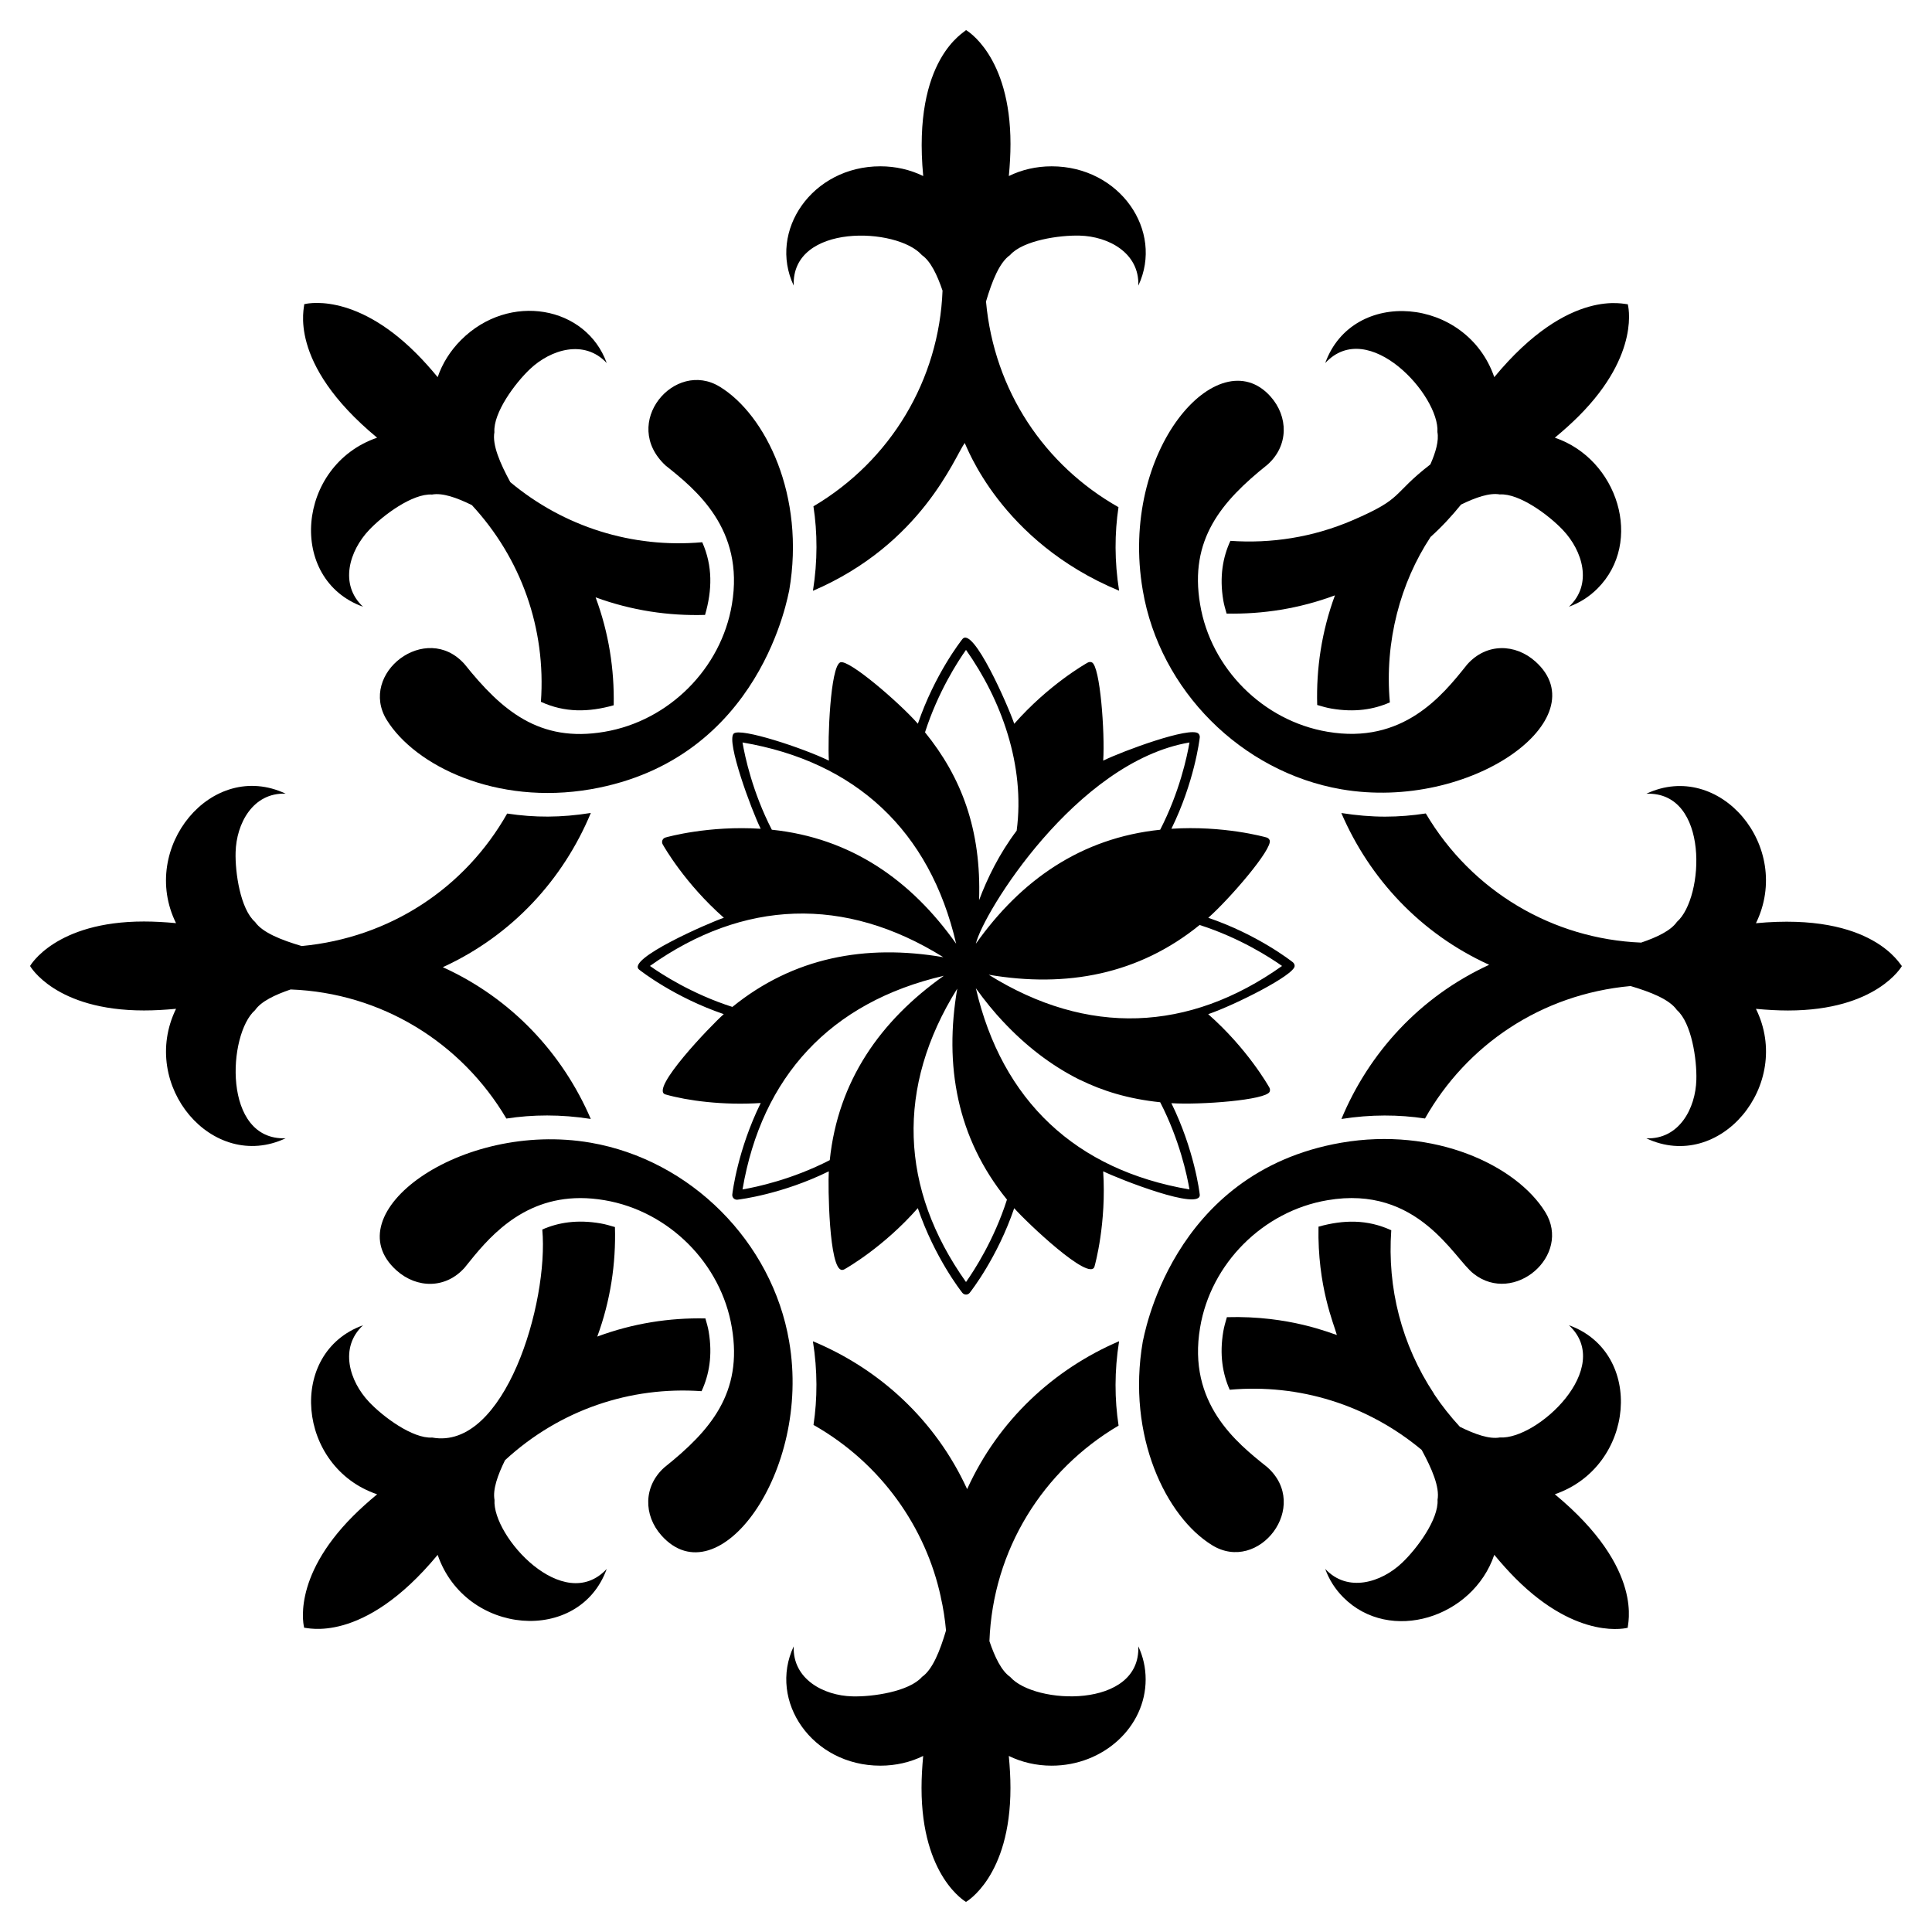
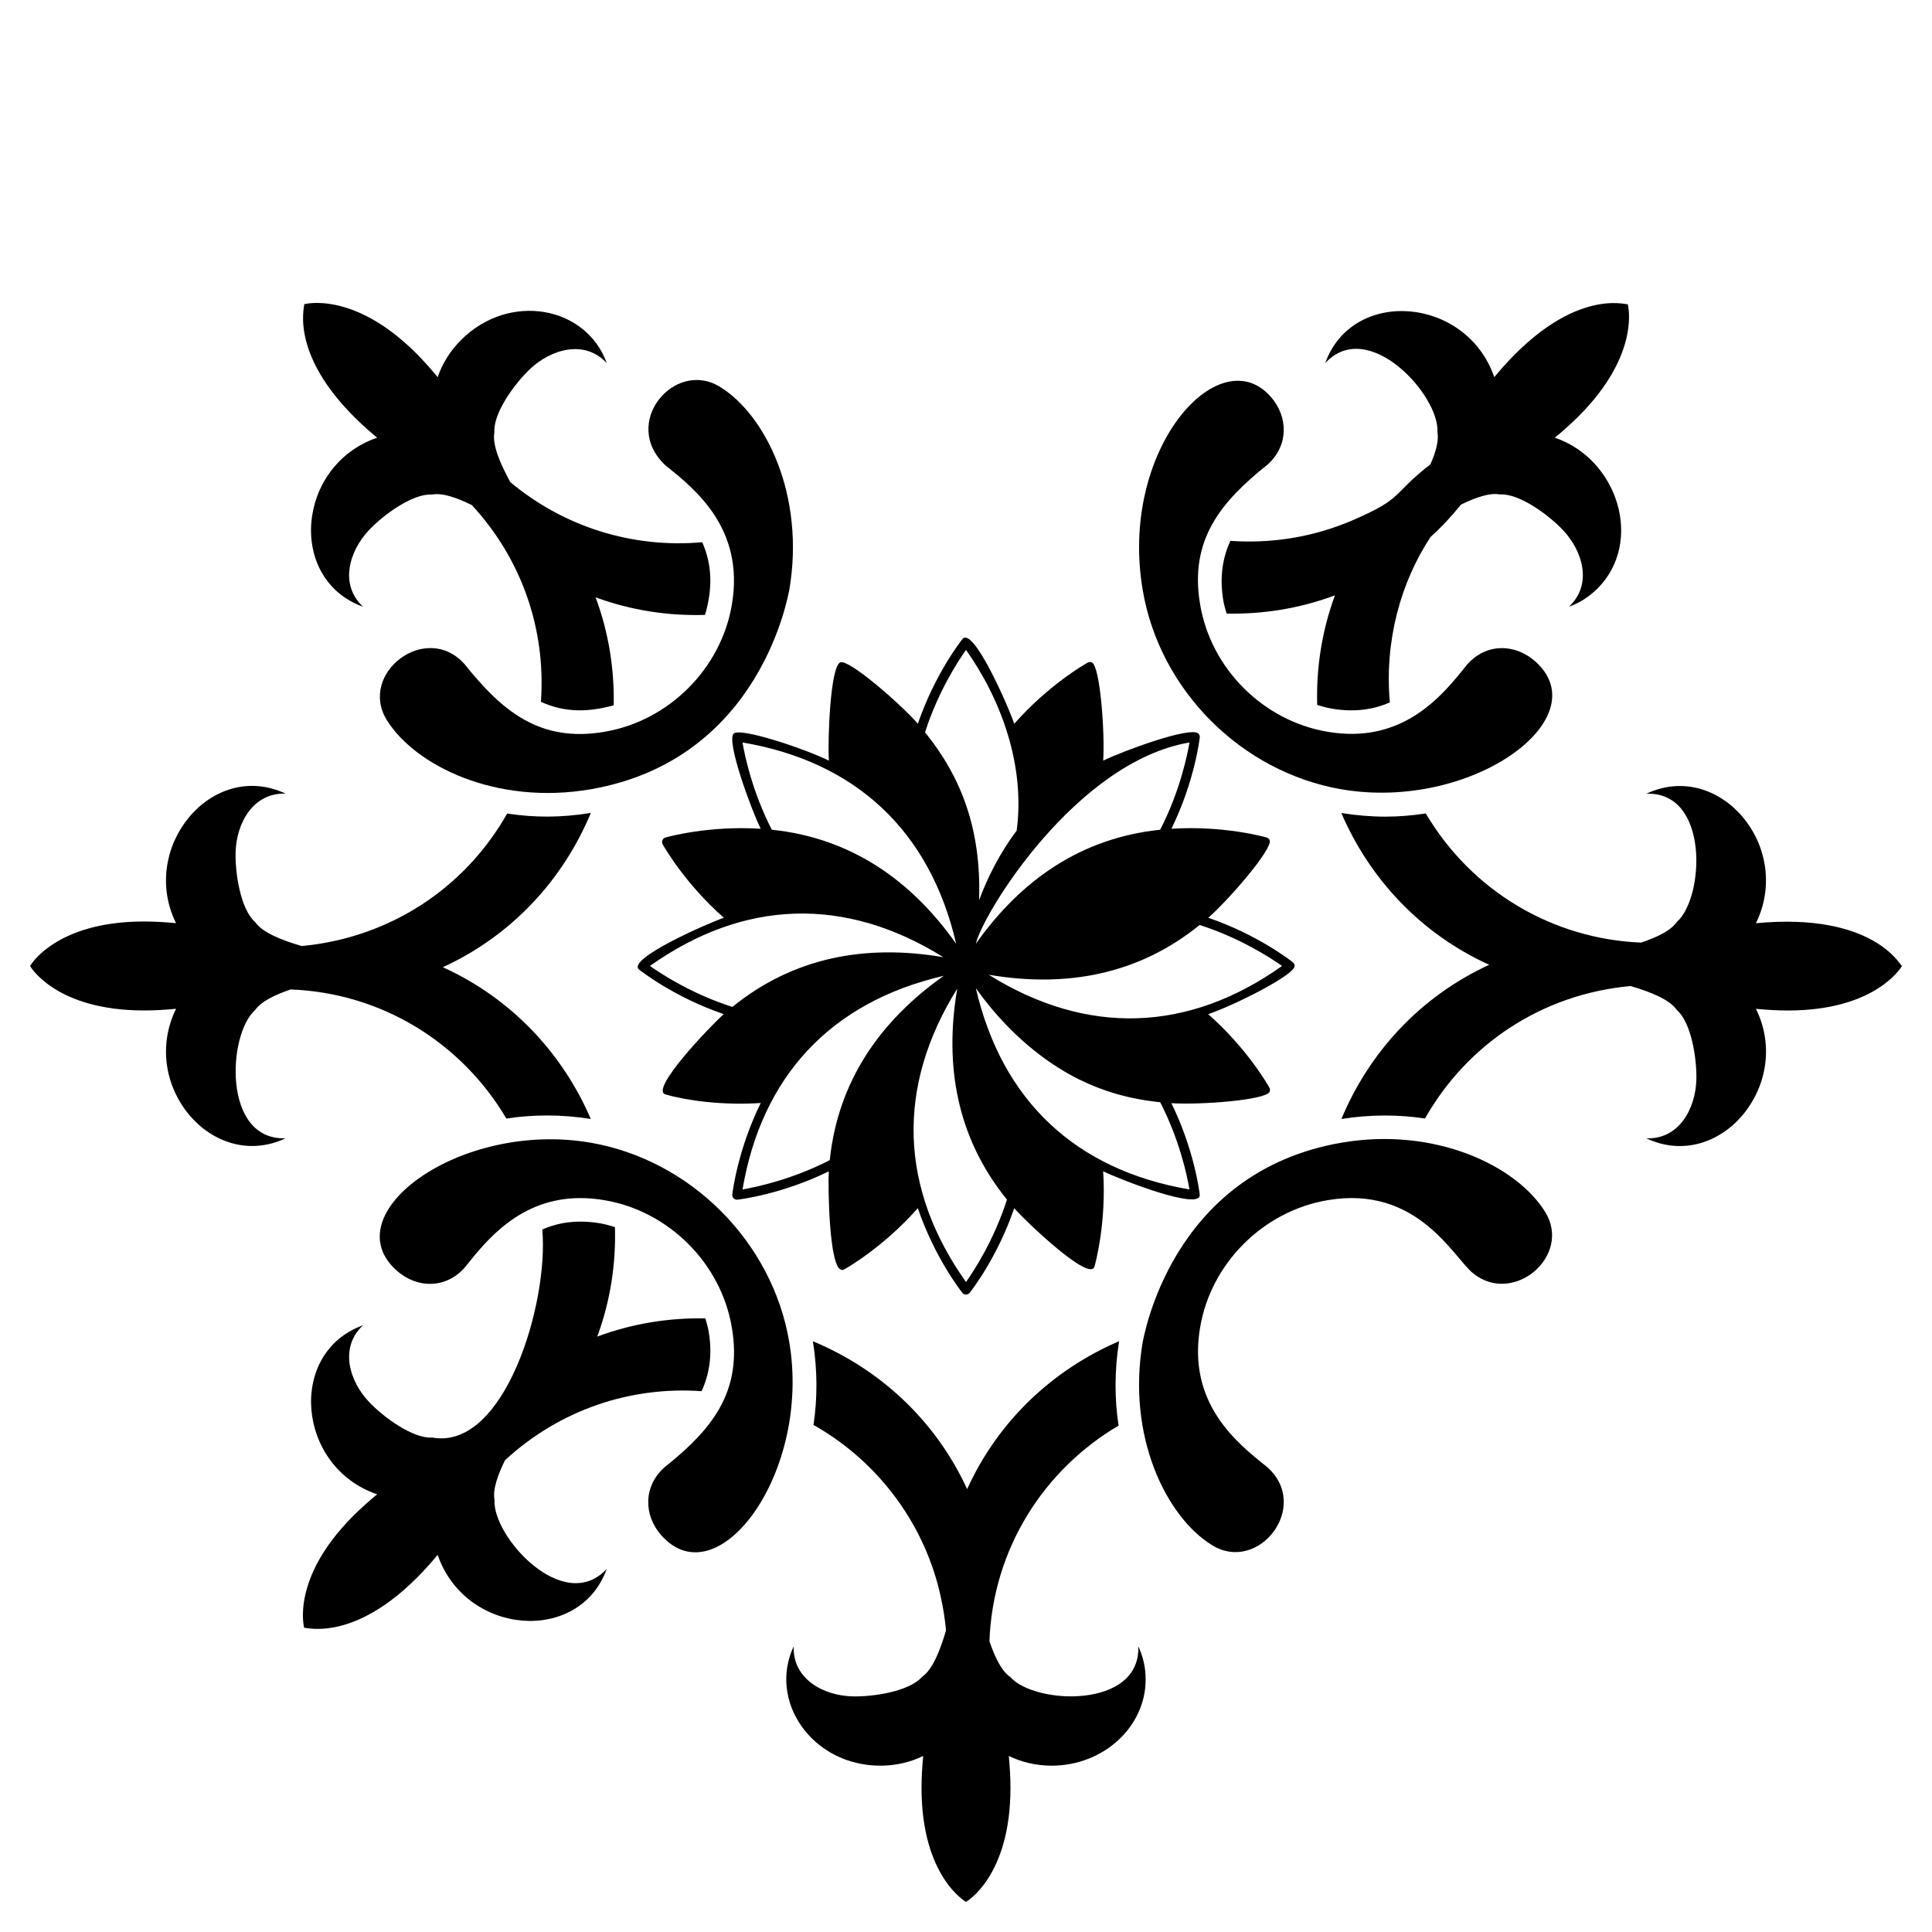
<svg xmlns="http://www.w3.org/2000/svg" fill="#000000" width="800px" height="800px" version="1.1" viewBox="144 144 512 512">
  <g>
    <path d="m334.8 246.52c-12.012-7.445-26.516 9.656-14.391 20.863 7.84 6.258 20.957 16.727 17.551 36.801-2.828 16.984-16.707 30.863-33.746 33.746-17.332 2.981-27.34-5.731-37.098-17.918-10.191-11.461-28.246 2.449-20.617 14.793 7.512 12.117 28.996 22.676 54.039 18.359 45.516-7.879 52.402-52.32 52.613-52.707 4.316-25.059-6.231-46.496-18.352-53.938z" />
    <path d="m249.09 480.68c5.387 4.816 13.066 4.922 18.109-0.809l0.27-0.344c5.551-6.938 14.426-18.023 30.348-18.023 2.016 0 4.144 0.18 6.394 0.562 17.031 2.879 30.91 16.762 33.738 33.754 2.941 17.328-5.676 27.312-17.871 37.047-5.574 4.969-5.594 12.652-0.785 18.047 14.984 16.785 39.812-16.734 33.848-51.379v-0.004c-4.492-26.445-26.129-48.117-52.617-52.703-34.562-5.953-68.223 18.824-51.434 33.852z" />
-     <path d="m354.34 219.69c-0.609-16.629 27.469-15.488 33.961-8.094 2.309 1.59 4.047 5.215 5.481 9.426-0.91 23.598-13.695 45.035-34.211 57.16 1.062 6.938 1.129 14.473-0.133 22.391 28.852-12.383 37.527-35.445 40.223-39.18 0.41 0.559 9.379 26.062 40.914 39.156-1.246-7.824-1.191-15.273-0.164-22.141-19.594-11.082-32.953-30.859-35.109-54.496 1.59-5.394 3.559-10.367 6.367-12.312 3.41-3.887 13.094-5.316 18.488-5.156 7.578 0.199 15.828 4.562 15.512 13.25 6.832-14.52-4.902-31.617-22.969-31.617-4.086 0-7.973 0.914-11.348 2.578 0.277-2.938 0.438-5.793 0.438-8.492 0-23.566-11.781-30.191-11.781-30.191-0.156 0.484-14.305 7.414-11.348 38.68-3.41-1.668-7.301-2.578-11.348-2.578-18.09-0.004-29.801 17.113-22.973 31.617z" />
    <path d="m446.85 300.46v0.004c4.488 26.445 26.125 48.117 52.613 52.703 34.488 5.934 68.262-18.797 51.438-33.855-5.297-4.742-12.98-4.996-18.113 0.812l-0.262 0.332c-6.258 7.82-16.738 20.902-36.746 17.465-17.031-2.879-30.91-16.762-33.738-33.754-2.918-17.184 5.586-27.238 17.875-37.047 5.652-5.043 5.512-12.742 0.785-18.043-13.758-15.422-40.258 14.219-33.852 51.383z" />
    <path d="m502.42 281.89c-10.566 4.539-21.617 6.195-32.352 5.441-1.988 4.305-2.949 9.477-1.879 15.809 0.199 1.184 0.551 2.32 0.871 3.465 9.547 0.195 19.262-1.305 28.699-4.824 0.004 0 0.012-0.004 0.016-0.008 0 0.004 0 0.004-0.004 0.008-3.527 9.574-4.977 19.406-4.699 29.047 1.234 0.359 2.465 0.734 3.746 0.949 6.227 1.074 11.285 0.23 15.508-1.637-1.461-16.242 2.875-31.816 10.727-43.742 0 0-0.059-0.059 0.031-0.059 0.008-0.016 0.02-0.027 0.027-0.039 2.957-2.656 5.625-5.543 8.082-8.582 3.891-1.898 7.574-3.176 10.266-2.688 5.16-0.336 13.016 5.5 16.719 9.426 5.219 5.5 7.969 14.418 1.598 20.336 2.805-1.008 5.359-2.609 7.574-4.824 12.328-12.324 5.402-34.316-11.305-39.973 2.273-1.879 4.402-3.789 6.312-5.695 16.664-16.664 13.016-29.68 13.016-29.68-0.453 0.23-15.355-4.871-35.375 19.328-7.348-21.363-37.555-23.859-44.801-3.731 11.441-12.309 30.363 8.652 29.734 18.289 0.422 2.297-0.438 5.316-1.867 8.562-10.516 8.152-6.82 8.883-20.645 14.82z" />
    <path d="m499.46 446.83c-45.516 7.879-52.402 52.32-52.613 52.707-4.32 25.062 6.231 46.496 18.352 53.941 12.363 7.668 26.32-10.348 14.594-20.707l-0.203-0.16c-7.84-6.258-20.957-16.727-17.551-36.797 2.828-16.984 16.707-30.863 33.746-33.746 24.078-4.144 33.543 15.512 38.766 19.5 10.715 8.395 26.07-4.859 18.949-16.379-7.664-12.367-29.352-22.621-54.039-18.359z" />
    <path d="m224.61 575.38c0.391-0.199 15.449 4.766 35.375-19.328 7.363 21.418 37.574 23.812 44.801 3.734-11.441 12.309-30.363-8.656-29.734-18.293-0.508-2.754 0.824-6.539 2.785-10.523 14.52-13.383 33.234-19.621 52.086-18.293 1.992-4.309 2.957-9.484 1.883-15.82-0.195-1.184-0.551-2.316-0.871-3.465-9.535-0.191-19.234 1.305-28.652 4.816 3.519-9.566 4.965-19.395 4.684-29.027-1.25-0.363-2.496-0.742-3.793-0.965-6.199-1.074-11.246-0.242-15.461 1.617 1.746 19.414-9.949 58.617-29.18 55.133-5.16 0.336-13.016-5.5-16.719-9.426-5.219-5.5-7.969-14.418-1.598-20.336-20.211 7.273-17.535 37.598 3.731 44.801-2.273 1.879-4.402 3.789-6.312 5.695-16.668 16.664-13.023 29.68-13.023 29.68z" />
    <path d="m578.91 393.8c-23.258-0.945-44.785-13.453-57.062-34.23-3.453 0.535-7.047 0.848-10.77 0.848-3.754 0-7.641-0.332-11.609-0.957 7.418 17.266 20.902 31.918 39.176 40.219-18.434 8.484-31.887 23.391-39.156 40.859 7.82-1.234 15.277-1.168 22.148-0.125 11.004-19.438 30.727-32.938 54.477-35.105 5.379 1.59 10.336 3.555 12.281 6.359 3.887 3.41 5.316 13.094 5.156 18.488-0.199 7.578-4.562 15.828-13.25 15.512 19.465 9.164 38.957-14.246 29.039-34.316 2.938 0.277 5.793 0.438 8.492 0.438 23.566 0 30.191-11.781 30.191-11.781-0.391-0.125-7.555-14.297-38.68-11.348 9.91-20.301-9.684-43.426-29.039-34.316 16.793-0.613 15.352 27.59 8.094 33.961-1.602 2.316-5.25 4.059-9.488 5.496z" />
-     <path d="m541.49 524.94c-2.773 0.512-6.59-0.84-10.602-2.82-2.477-2.688-4.769-5.562-6.859-8.699v-0.059c-8.598-13.008-12.414-28.055-11.328-43.324-6.348-2.938-12.68-2.801-19.285-0.957-0.312 15.844 4.109 25.844 4.863 28.703-1.461-0.375-12.566-5.203-29.141-4.719-0.359 1.246-0.734 2.484-0.953 3.777-1.043 6.156-0.176 11.223 1.699 15.457 18.434-1.637 36.527 3.988 50.871 15.941 2.691 4.941 4.816 9.855 4.207 13.219 0.336 5.164-5.5 13.016-9.426 16.719-5.5 5.219-14.418 7.965-20.34 1.598 1.012 2.805 2.609 5.359 4.824 7.574 12.328 12.328 34.316 5.402 39.977-11.309 1.879 2.273 3.785 4.406 5.695 6.312 16.664 16.664 29.68 13.016 29.68 13.016-0.23-0.453 4.871-15.355-19.328-35.375 21.359-7.344 23.867-37.559 3.731-44.801 12.195 11.34-8.465 30.387-18.285 29.746z" />
    <path d="m447.61 589.07c0-3.133-0.676-6.07-1.945-8.766 0.609 16.629-27.469 15.488-33.961 8.094-2.316-1.598-4.059-5.238-5.496-9.469 0.91-24.277 14.227-45.328 34.227-57.129-1.059-6.93-1.125-14.453 0.137-22.363-17.289 7.41-31.965 20.895-40.27 39.195-8.469-18.453-23.383-31.914-40.871-39.18 1.246 7.836 1.191 15.293 0.156 22.168 18.012 10.211 29.77 27.262 33.727 45.566 0 0.016-0.004 0.027-0.004 0.043 0.68 2.938 1.121 5.898 1.395 8.859-1.59 5.391-3.559 10.363-6.367 12.309-3.41 3.887-13.094 5.316-18.488 5.156-7.578-0.199-15.828-4.562-15.512-13.25-6.828 14.516 4.898 31.617 22.969 31.617 4.086 0 7.973-0.914 11.348-2.578-0.277 2.938-0.438 5.793-0.438 8.488 0 23.566 11.781 30.191 11.781 30.191s11.781-6.625 11.785-30.191c0-2.699-0.16-5.555-0.438-8.488 3.41 1.668 7.301 2.578 11.348 2.578 13.73 0 24.918-10.273 24.918-22.852z" />
    <path d="m151.97 400s6.625 11.781 30.191 11.781c2.699 0 5.555-0.16 8.492-0.438-9.914 20.301 9.691 43.426 29.039 34.316-16.793 0.613-15.352-27.59-8.094-33.961 1.59-2.309 5.215-4.047 9.426-5.481 24.066 0.906 45.25 14.047 57.172 34.211 6.934-1.07 14.461-1.141 22.367 0.105-7.422-17.266-20.914-31.918-39.215-40.215 18.492-8.469 31.957-23.387 39.227-40.875-7.945 1.262-14.871 1.258-22.168 0.156-11.223 19.805-31.117 32.914-54.449 35.113-5.414-1.594-10.41-3.566-12.363-6.383-3.887-3.41-5.316-13.094-5.156-18.488 0.199-7.578 4.562-15.828 13.25-15.512-19.582-9.219-38.902 14.355-29.039 34.316-2.938-0.277-5.793-0.438-8.492-0.438-23.562 0.004-30.188 11.789-30.188 11.789z" />
    <path d="m284.45 241.81c5.5-5.219 14.418-7.965 20.34-1.598-5.434-15.098-25.824-18.891-38.602-6.113-2.891 2.891-4.992 6.285-6.199 9.848-1.879-2.273-3.785-4.406-5.695-6.312-16.664-16.664-29.68-13.016-29.68-13.016 0.23 0.453-4.871 15.355 19.328 35.375-21.34 7.336-23.895 37.543-3.731 44.801-6.367-5.918-3.617-14.84 1.598-20.336 3.703-3.926 11.531-9.734 16.691-9.398 2.762-0.508 6.555 0.828 10.547 2.797 13.055 14.102 19.684 32.695 18.301 52.129 6.324 2.91 12.668 2.781 19.289 0.918 0.191-9.52-1.301-19.203-4.797-28.605 9.562 3.508 19.379 4.945 29.004 4.66 1.922-6.606 2.043-12.969-0.742-19.262-18.539 1.648-36.672-4.082-50.859-15.918-2.699-4.949-4.832-9.871-4.223-13.242-0.332-5.168 5.5-13.023 9.43-16.727z" />
    <path d="m313.38 400.96c0.539 0.43 9.402 7.356 22.426 11.797-3.356 2.949-19.766 20.035-15.461 21.277 5.809 1.668 15.305 2.926 25.254 2.277-6.086 12.367-7.457 23.559-7.535 24.242-0.043 0.375 0.09 0.75 0.355 1.02 0.234 0.234 0.551 0.363 0.879 0.363 0.047 0 0.094-0.004 0.141-0.008 0.684-0.078 11.848-1.445 24.199-7.512-0.227 3.527 0 26.133 3.512 26.133 0.207 0 0.414-0.051 0.602-0.156 0.602-0.332 10.391-5.887 19.477-16.223 4.441 13.035 11.375 21.906 11.805 22.441 0.238 0.297 0.594 0.469 0.973 0.469s0.734-0.172 0.973-0.469c0.43-0.539 7.356-9.402 11.797-22.426 3.273 3.723 20.086 19.699 21.277 15.461 0.191-0.66 3.184-11.508 2.301-25.238 4.102 2.016 26.094 10.688 25.59 6.148-0.078-0.684-1.445-11.848-7.516-24.199 7.738 0.496 25.109-0.82 26.039-3.035 0.145-0.348 0.121-0.746-0.059-1.078-0.336-0.602-5.887-10.387-16.223-19.477 7.023-2.394 22.91-10.375 22.91-12.773 0-0.379-0.172-0.734-0.465-0.973-0.539-0.43-9.402-7.356-22.426-11.797 5.559-4.887 17.18-18.336 16.266-20.559-0.148-0.352-0.441-0.613-0.805-0.719-0.66-0.188-11.5-3.199-25.23-2.316 6.07-12.352 7.438-23.52 7.516-24.199 0.043-0.375-0.09-0.75-0.355-1.02-2.055-2.031-20.172 4.676-25.234 7.168 0.473-7.356-0.805-25.125-3.019-26.047-0.352-0.145-0.746-0.121-1.078 0.062-0.602 0.332-10.391 5.887-19.477 16.219-1.633-4.793-10.914-25.984-13.746-22.441-0.43 0.539-7.356 9.402-11.797 22.426-4.887-5.559-18.348-17.184-20.562-16.266-2.641 1.098-3.379 20.465-3.019 26.047-6.633-3.262-23.535-8.863-25.23-7.164-2.031 2.031 4.68 20.176 7.156 25.219-13.734-0.883-24.574 2.129-25.234 2.316-0.773 0.223-1.125 1.105-0.742 1.793 0.332 0.602 5.887 10.391 16.219 19.477-4.207 1.422-25.945 10.969-22.449 13.738zm50.516 50.488c-9.953 5.125-19.434 7.137-23.121 7.766 5.09-29.855 23.242-49.648 53.344-56.621-16.828 11.91-28.035 27.855-30.223 48.855zm36.105 32.301c-17.547-24.711-18.641-51.582-2.32-77.754-3.477 20.32-0.125 39.516 13.176 55.91-3.41 10.664-8.691 18.789-10.855 21.844zm59.223-24.531c-30.07-5.133-49.684-23.445-56.613-53.328 2.285 3.215 4.871 6.359 7.281 8.918-0.004-0.012-0.012-0.023-0.016-0.031 5.832 6.242 12.652 11.598 20.273 15.379-0.004-0.008-0.008-0.016-0.012-0.023 6.012 2.957 12.805 5.09 21.324 5.973 5.125 9.945 7.137 19.422 7.762 23.113zm2.691-70.086c10.664 3.414 18.793 8.695 21.844 10.859-24.699 17.531-51.566 18.645-77.742 2.324 20.652 3.519 39.762-0.09 55.898-13.184zm-2.691-48.367c-0.629 3.688-2.641 13.172-7.766 23.125-20.961 2.18-36.91 13.348-48.848 30.211 1.875-8.102 26.566-48.215 56.613-53.336zm-59.223-24.535c9.297 13.121 15.734 30.602 13.426 47.91-4.629 6.133-7.793 12.648-9.961 18.418 0.633-18.742-4.715-32.641-14.328-44.484 3.418-10.66 8.699-18.789 10.863-21.844zm-59.227 24.531c29.875 5.07 49.656 23.293 56.617 53.34-11.906-16.824-27.852-28.031-48.848-30.215-5.125-9.953-7.141-19.434-7.769-23.125zm53.223 56.91c-20.723-3.551-39.777 0.086-55.91 13.176-10.664-3.414-18.793-8.695-21.844-10.859 24.703-17.535 51.582-18.645 77.754-2.316z" />
  </g>
</svg>